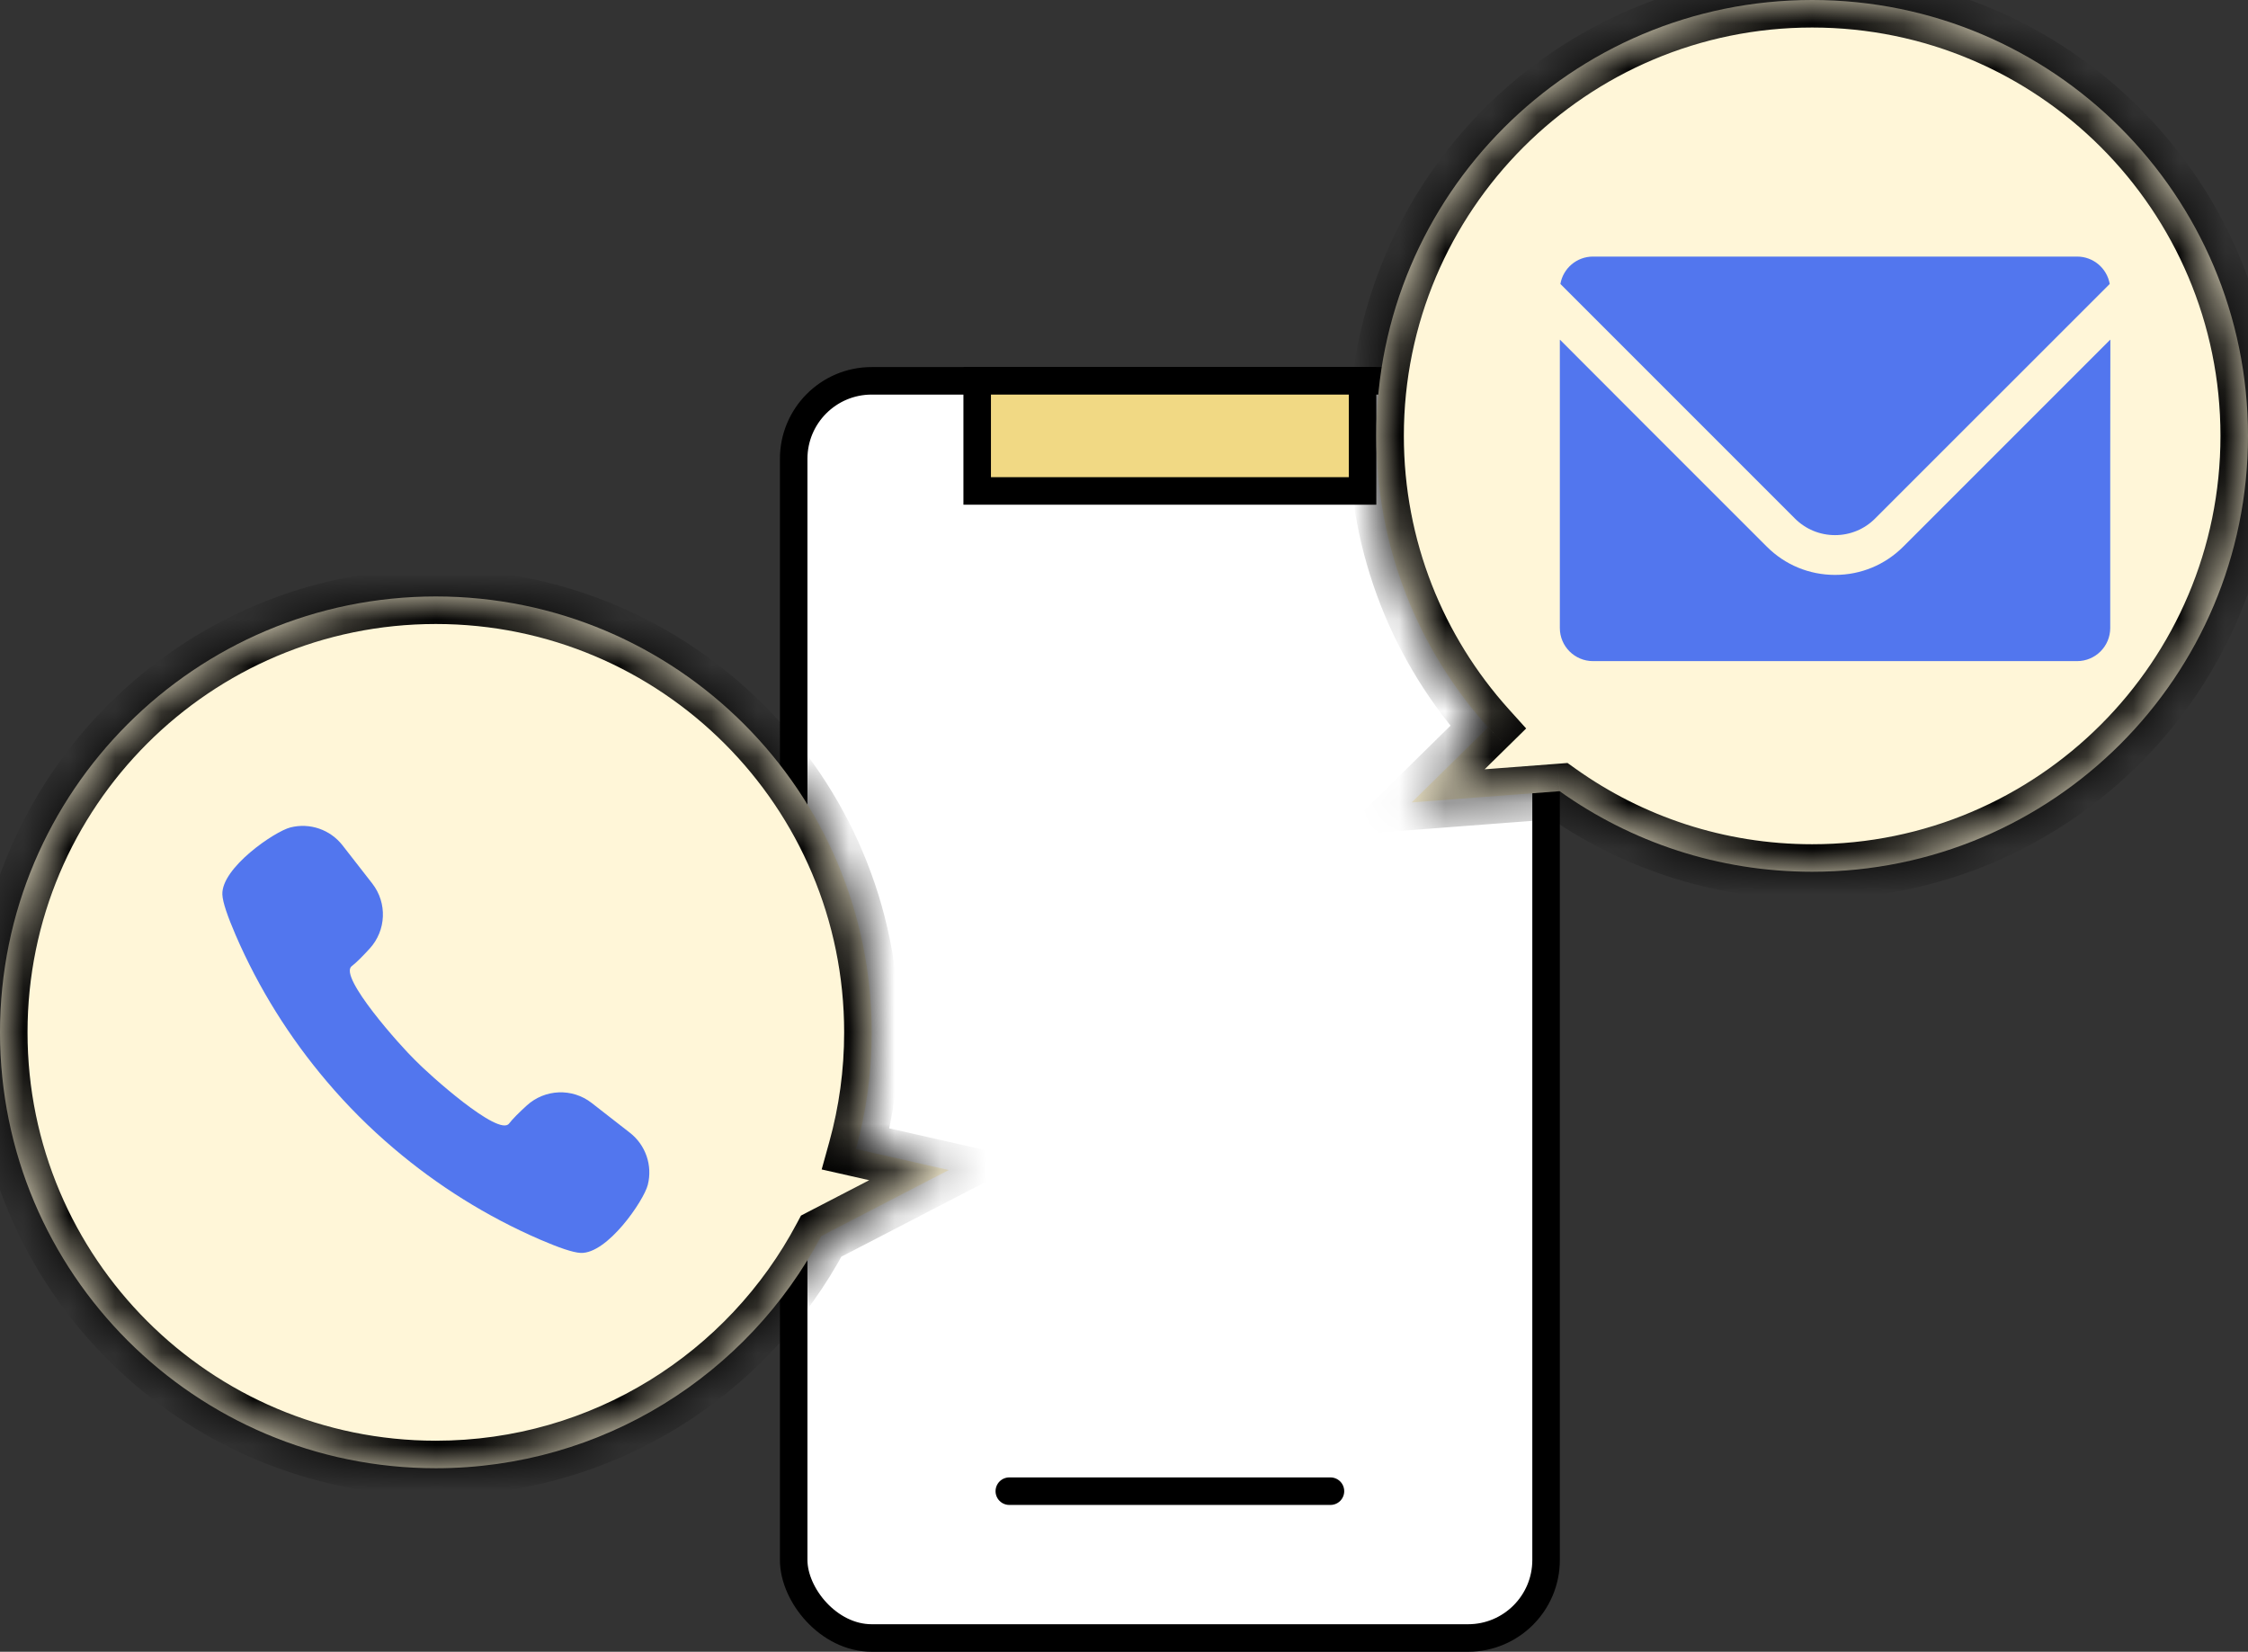
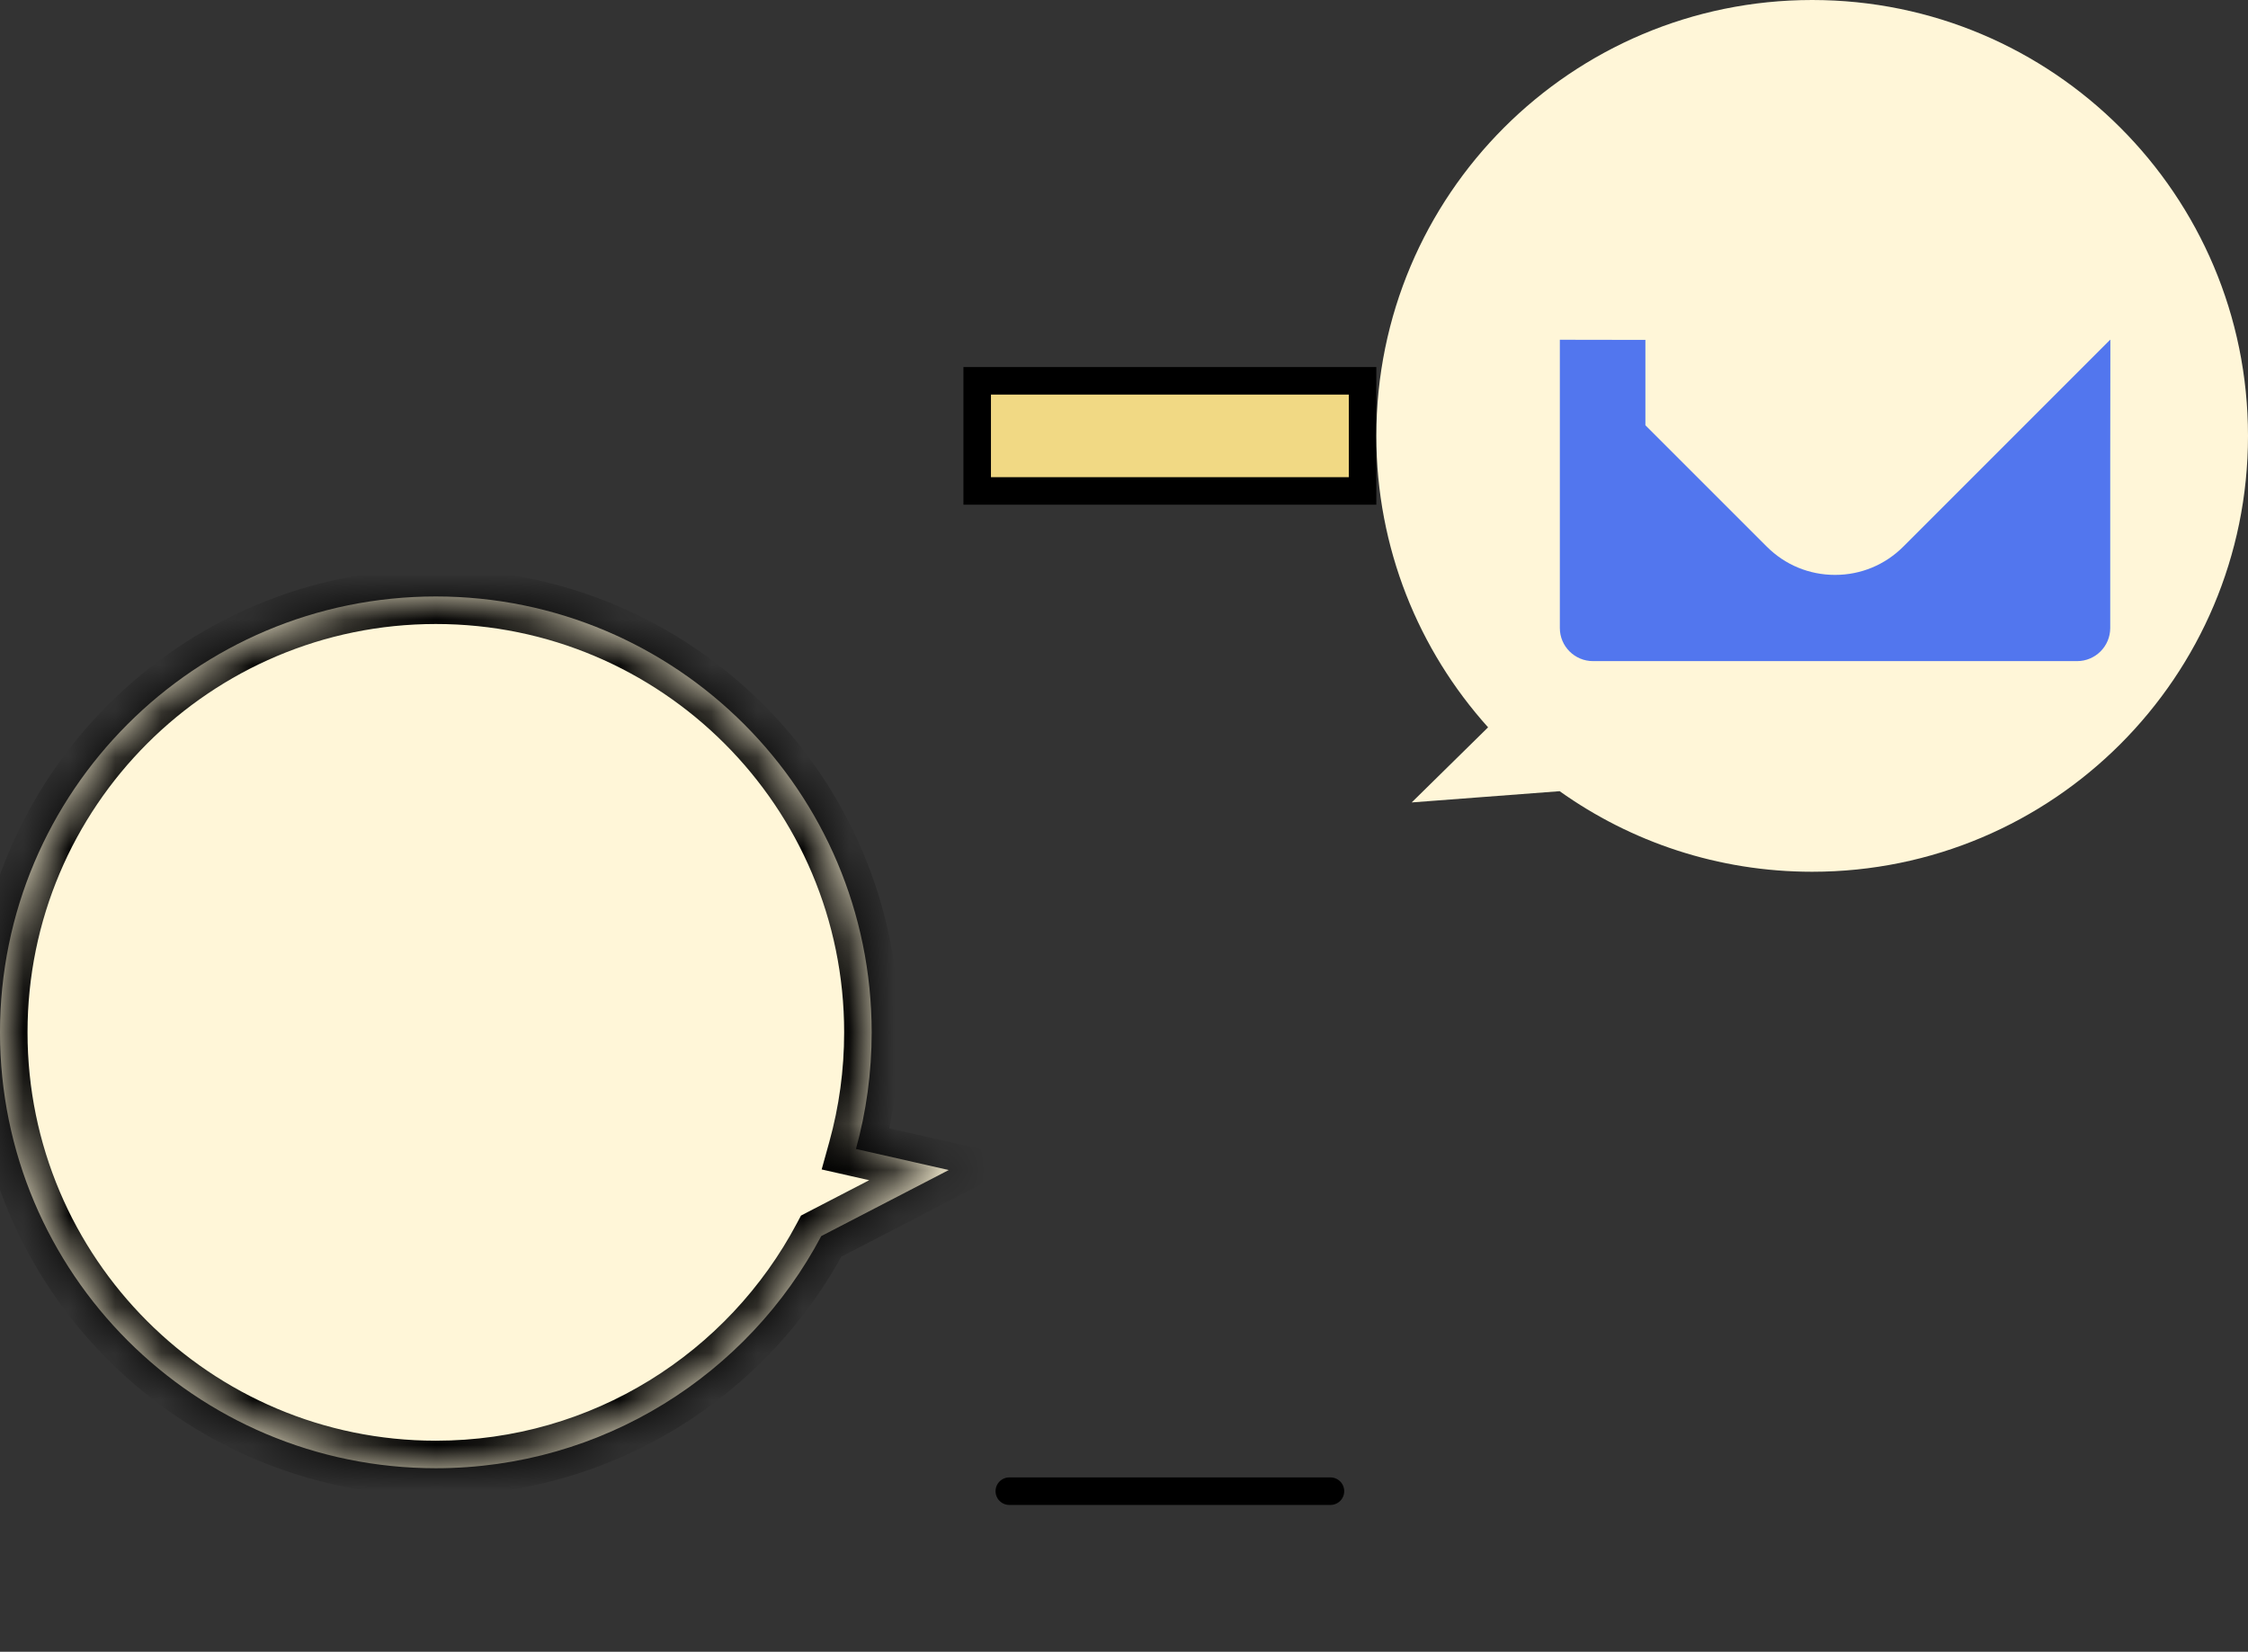
<svg xmlns="http://www.w3.org/2000/svg" width="49" height="36" viewBox="0 0 49 36" fill="none">
  <rect x="0" y="0" width="49" height="36" fill="#333333" stroke="none" />
-   <rect x="17.3" y="8.3" width="16.4" height="27.4" rx="1.7" fill="white" stroke="black" stroke-width="0.6" />
  <rect x="21.3" y="8.3" width="8.4" height="2.4" fill="#F1D984" stroke="black" stroke-width="0.6" />
  <path d="M22 32.5H29" stroke="black" stroke-width="0.6" stroke-linecap="round" />
  <mask id="path-4-inside-1_4206_5" fill="white">
    <path fill-rule="evenodd" clip-rule="evenodd" d="M39.5 19C44.747 19 49 14.747 49 9.5C49 4.253 44.747 0 39.5 0C34.253 0 30 4.253 30 9.5C30 11.942 30.922 14.169 32.436 15.852L30.771 17.489L33.996 17.244C35.549 18.35 37.448 19 39.5 19Z" />
  </mask>
  <path fill-rule="evenodd" clip-rule="evenodd" d="M39.5 19C44.747 19 49 14.747 49 9.5C49 4.253 44.747 0 39.5 0C34.253 0 30 4.253 30 9.5C30 11.942 30.922 14.169 32.436 15.852L30.771 17.489L33.996 17.244C35.549 18.35 37.448 19 39.5 19Z" fill="#FFF6D8" />
-   <path d="M32.436 15.852L32.856 16.28L33.266 15.877L32.882 15.451L32.436 15.852ZM30.771 17.489L30.35 17.061L29.18 18.212L30.816 18.087L30.771 17.489ZM33.996 17.244L34.344 16.755L34.167 16.629L33.95 16.646L33.996 17.244ZM48.4 9.5C48.4 14.415 44.415 18.4 39.5 18.4V19.6C45.078 19.6 49.6 15.078 49.6 9.5H48.4ZM39.5 0.6C44.415 0.6 48.4 4.585 48.4 9.5H49.6C49.6 3.922 45.078 -0.6 39.5 -0.6V0.6ZM30.6 9.5C30.6 4.585 34.585 0.6 39.5 0.6V-0.6C33.922 -0.6 29.4 3.922 29.4 9.5H30.6ZM32.882 15.451C31.463 13.874 30.6 11.788 30.6 9.5H29.4C29.4 12.096 30.38 14.465 31.99 16.253L32.882 15.451ZM31.191 17.917L32.856 16.28L32.015 15.424L30.35 17.061L31.191 17.917ZM33.95 16.646L30.725 16.891L30.816 18.087L34.041 17.842L33.95 16.646ZM39.5 18.4C37.577 18.4 35.798 17.791 34.344 16.755L33.648 17.733C35.299 18.908 37.32 19.6 39.5 19.6V18.4Z" fill="black" mask="url(#path-4-inside-1_4206_5)" />
  <mask id="path-6-inside-2_4206_5" fill="white">
    <path fill-rule="evenodd" clip-rule="evenodd" d="M9.5 32C4.254 32 0 27.747 0 22.5C0 17.253 4.254 13 9.5 13C14.747 13 19 17.253 19 22.5C19 23.38 18.881 24.233 18.657 25.042L20.68 25.501L17.901 26.94C16.307 29.95 13.143 32 9.5 32Z" />
  </mask>
  <path fill-rule="evenodd" clip-rule="evenodd" d="M9.5 32C4.254 32 0 27.747 0 22.5C0 17.253 4.254 13 9.5 13C14.747 13 19 17.253 19 22.5C19 23.38 18.881 24.233 18.657 25.042L20.68 25.501L17.901 26.94C16.307 29.95 13.143 32 9.5 32Z" fill="#FFF6D8" />
  <path d="M18.657 25.042L18.524 25.627L17.91 25.488L18.078 24.882L18.657 25.042ZM20.68 25.501L20.812 24.916L22.413 25.279L20.956 26.034L20.68 25.501ZM17.901 26.94L17.371 26.659L17.459 26.494L17.625 26.407L17.901 26.94ZM0.6 22.5C0.6 27.415 4.585 31.4 9.5 31.4V32.6C3.922 32.6 -0.6 28.078 -0.6 22.5H0.6ZM9.5 13.6C4.585 13.6 0.6 17.585 0.6 22.5H-0.6C-0.6 16.922 3.922 12.4 9.5 12.4V13.6ZM18.4 22.5C18.4 17.585 14.416 13.6 9.5 13.6V12.4C15.078 12.4 19.6 16.922 19.6 22.5H18.4ZM18.078 24.882C18.288 24.124 18.4 23.326 18.4 22.5H19.6C19.6 23.435 19.473 24.341 19.235 25.202L18.078 24.882ZM20.547 26.086L18.524 25.627L18.789 24.457L20.812 24.916L20.547 26.086ZM17.625 26.407L20.404 24.968L20.956 26.034L18.177 27.473L17.625 26.407ZM9.5 31.4C12.912 31.4 15.877 29.48 17.371 26.659L18.431 27.221C16.737 30.419 13.374 32.6 9.5 32.6V31.4Z" fill="black" mask="url(#path-6-inside-2_4206_5)" />
-   <path d="M39.999 11.663C40.328 11.663 40.641 11.534 40.873 11.3L45.986 6.189C45.927 5.849 45.63 5.592 45.275 5.592H34.723C34.367 5.592 34.071 5.849 34.012 6.189L39.123 11.3C39.357 11.534 39.668 11.663 39.999 11.663Z" fill="#5276EE" />
-   <path d="M46 7.406L45.997 7.409V7.403L41.487 11.913C41.089 12.311 40.561 12.53 39.999 12.53C39.436 12.53 38.907 12.311 38.51 11.913L35.865 9.269L34.004 7.405V7.408L34 7.405V13.687C34 14.086 34.324 14.409 34.723 14.409H45.275C45.673 14.409 45.997 14.086 45.997 13.687V10.008L46 7.406Z" fill="#5276EE" />
-   <path d="M13.731 24.689L12.897 24.039C12.474 23.709 11.876 23.734 11.48 24.096C11.319 24.243 11.173 24.387 11.096 24.488C10.871 24.782 9.342 23.412 9.048 23.106C8.742 22.812 7.372 21.283 7.666 21.058C7.767 20.981 7.911 20.835 8.058 20.674C8.42 20.278 8.444 19.68 8.115 19.257L7.465 18.423C7.197 18.08 6.752 17.927 6.33 18.034C5.988 18.12 4.821 18.915 4.847 19.498C4.854 19.666 4.965 19.982 5.136 20.379C5.64 21.545 6.314 22.618 7.124 23.571C7.569 24.096 8.056 24.583 8.581 25.028C9.534 25.839 10.608 26.513 11.775 27.018C12.172 27.189 12.488 27.3 12.656 27.307C13.239 27.333 14.034 26.166 14.12 25.824C14.227 25.402 14.074 24.957 13.731 24.689Z" fill="#5276EE" />
+   <path d="M46 7.406L45.997 7.409V7.403L41.487 11.913C41.089 12.311 40.561 12.53 39.999 12.53C39.436 12.53 38.907 12.311 38.51 11.913L35.865 9.269V7.408L34 7.405V13.687C34 14.086 34.324 14.409 34.723 14.409H45.275C45.673 14.409 45.997 14.086 45.997 13.687V10.008L46 7.406Z" fill="#5276EE" />
</svg>